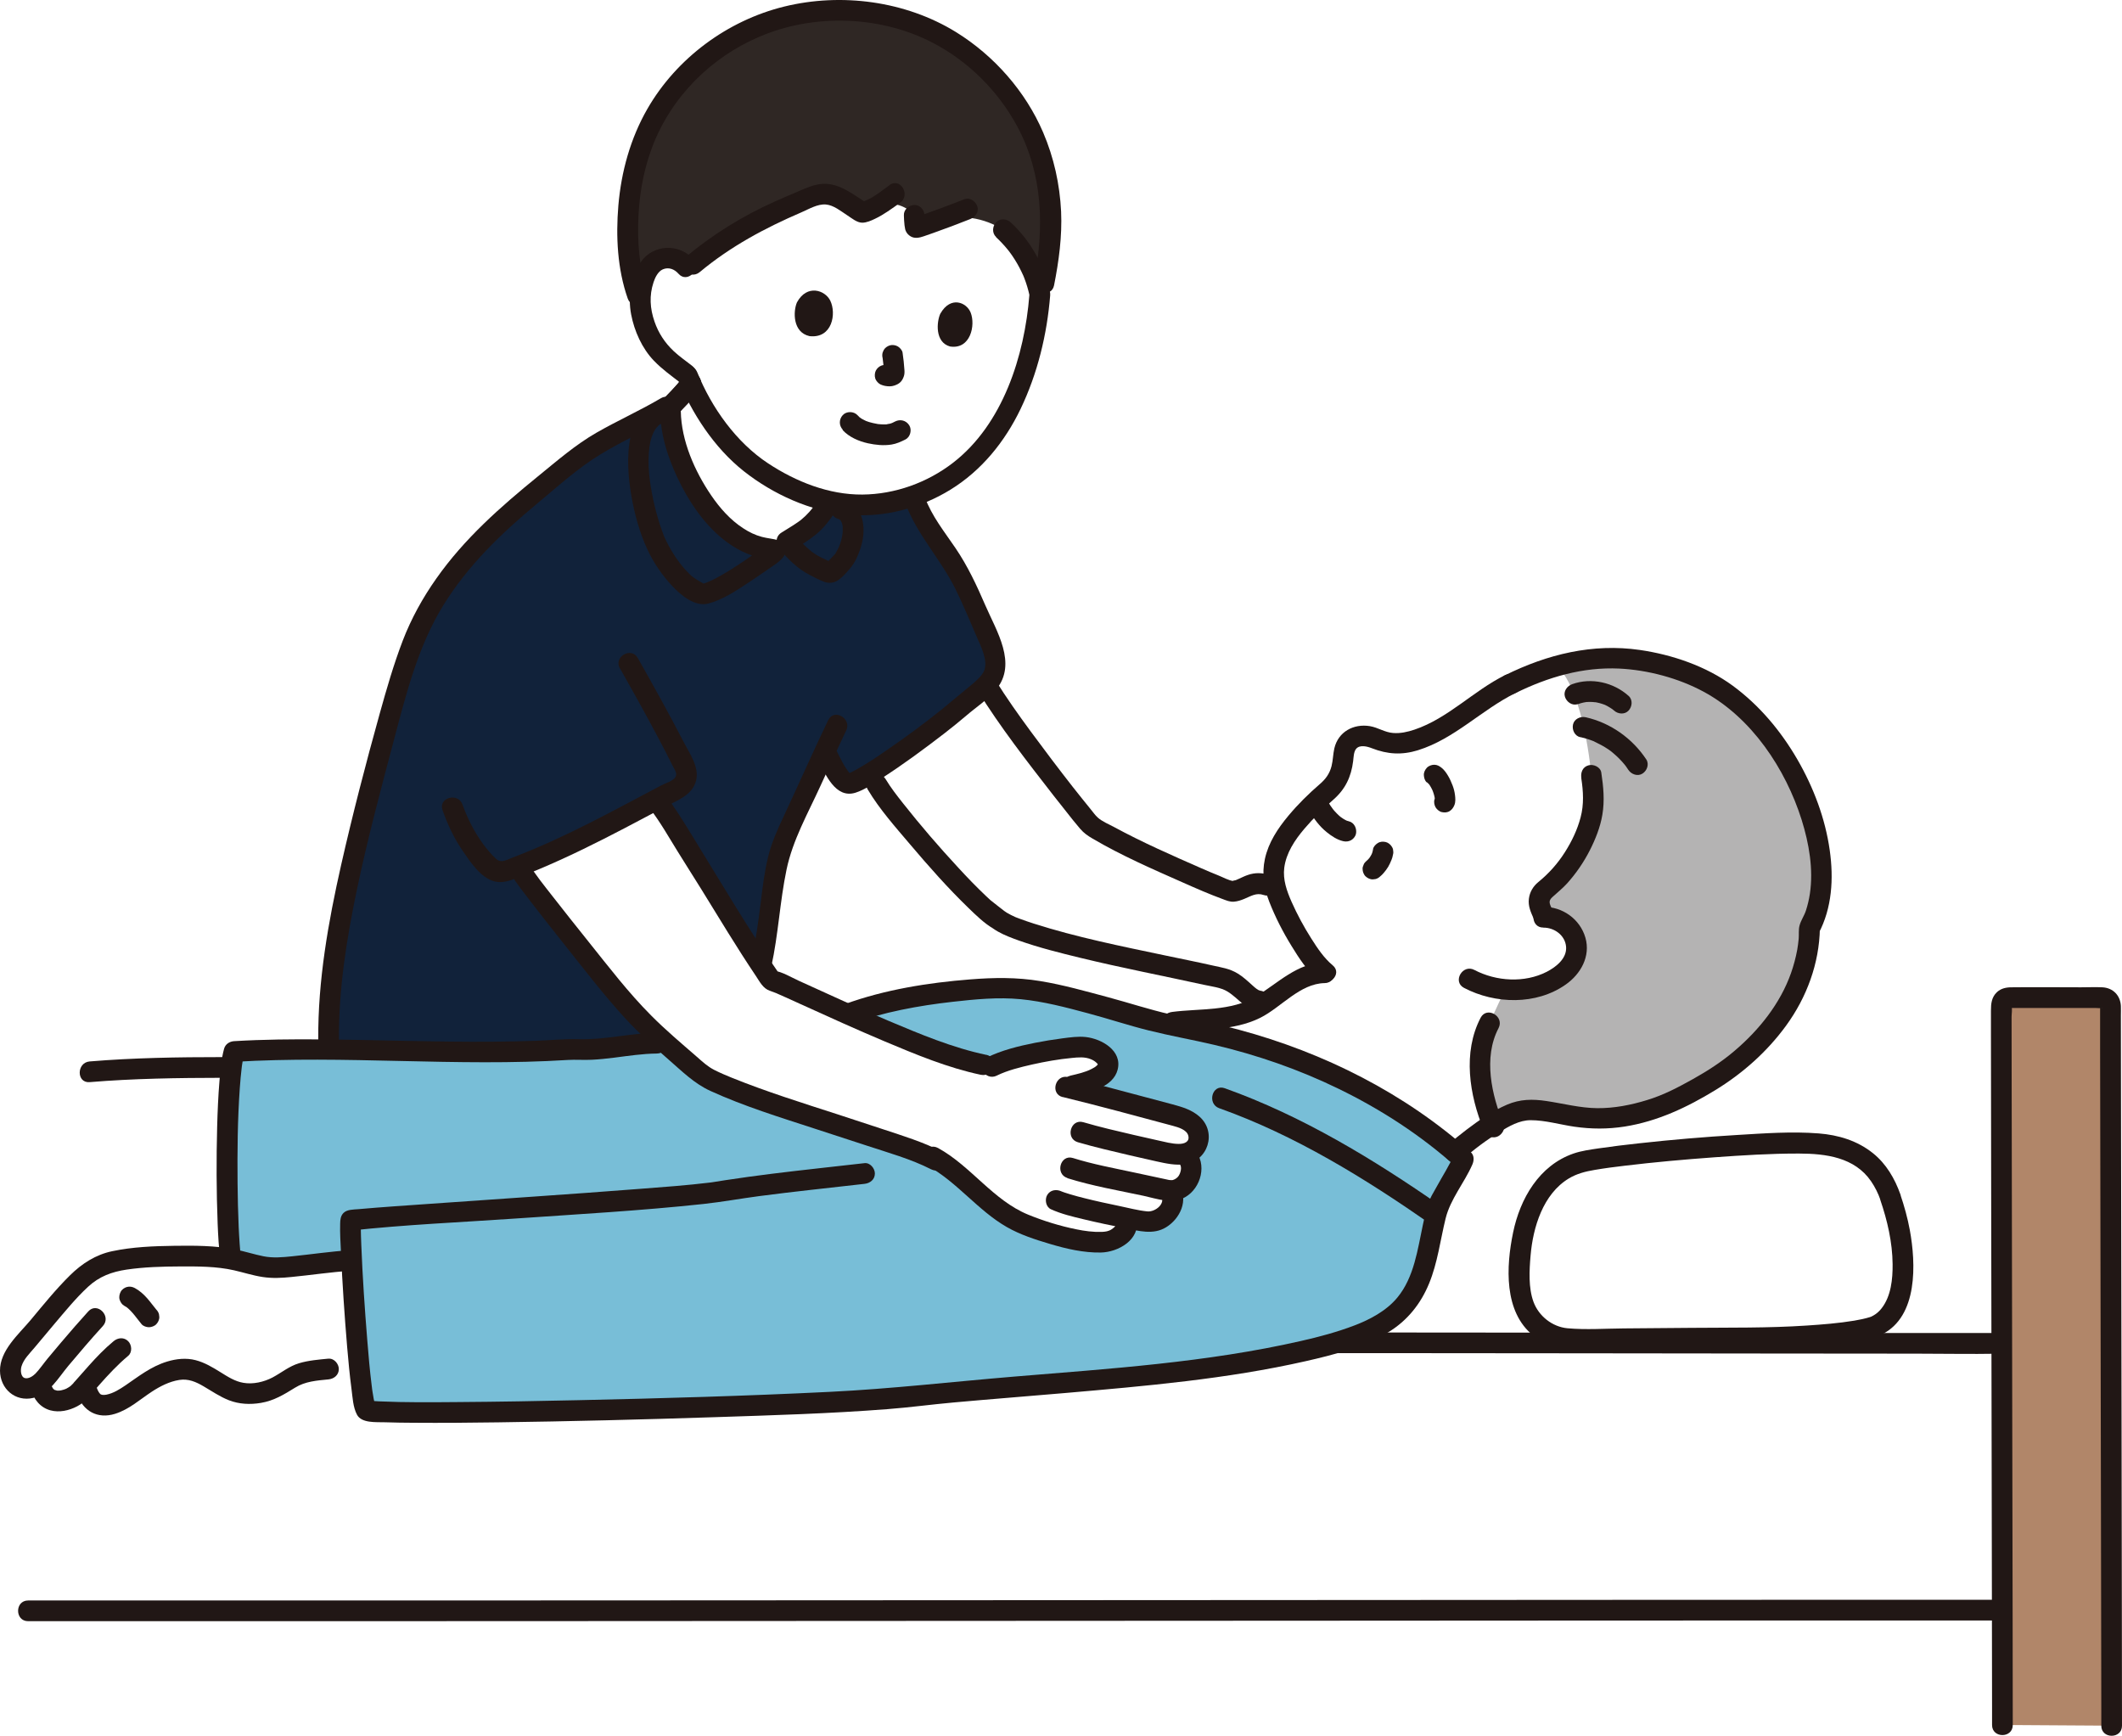
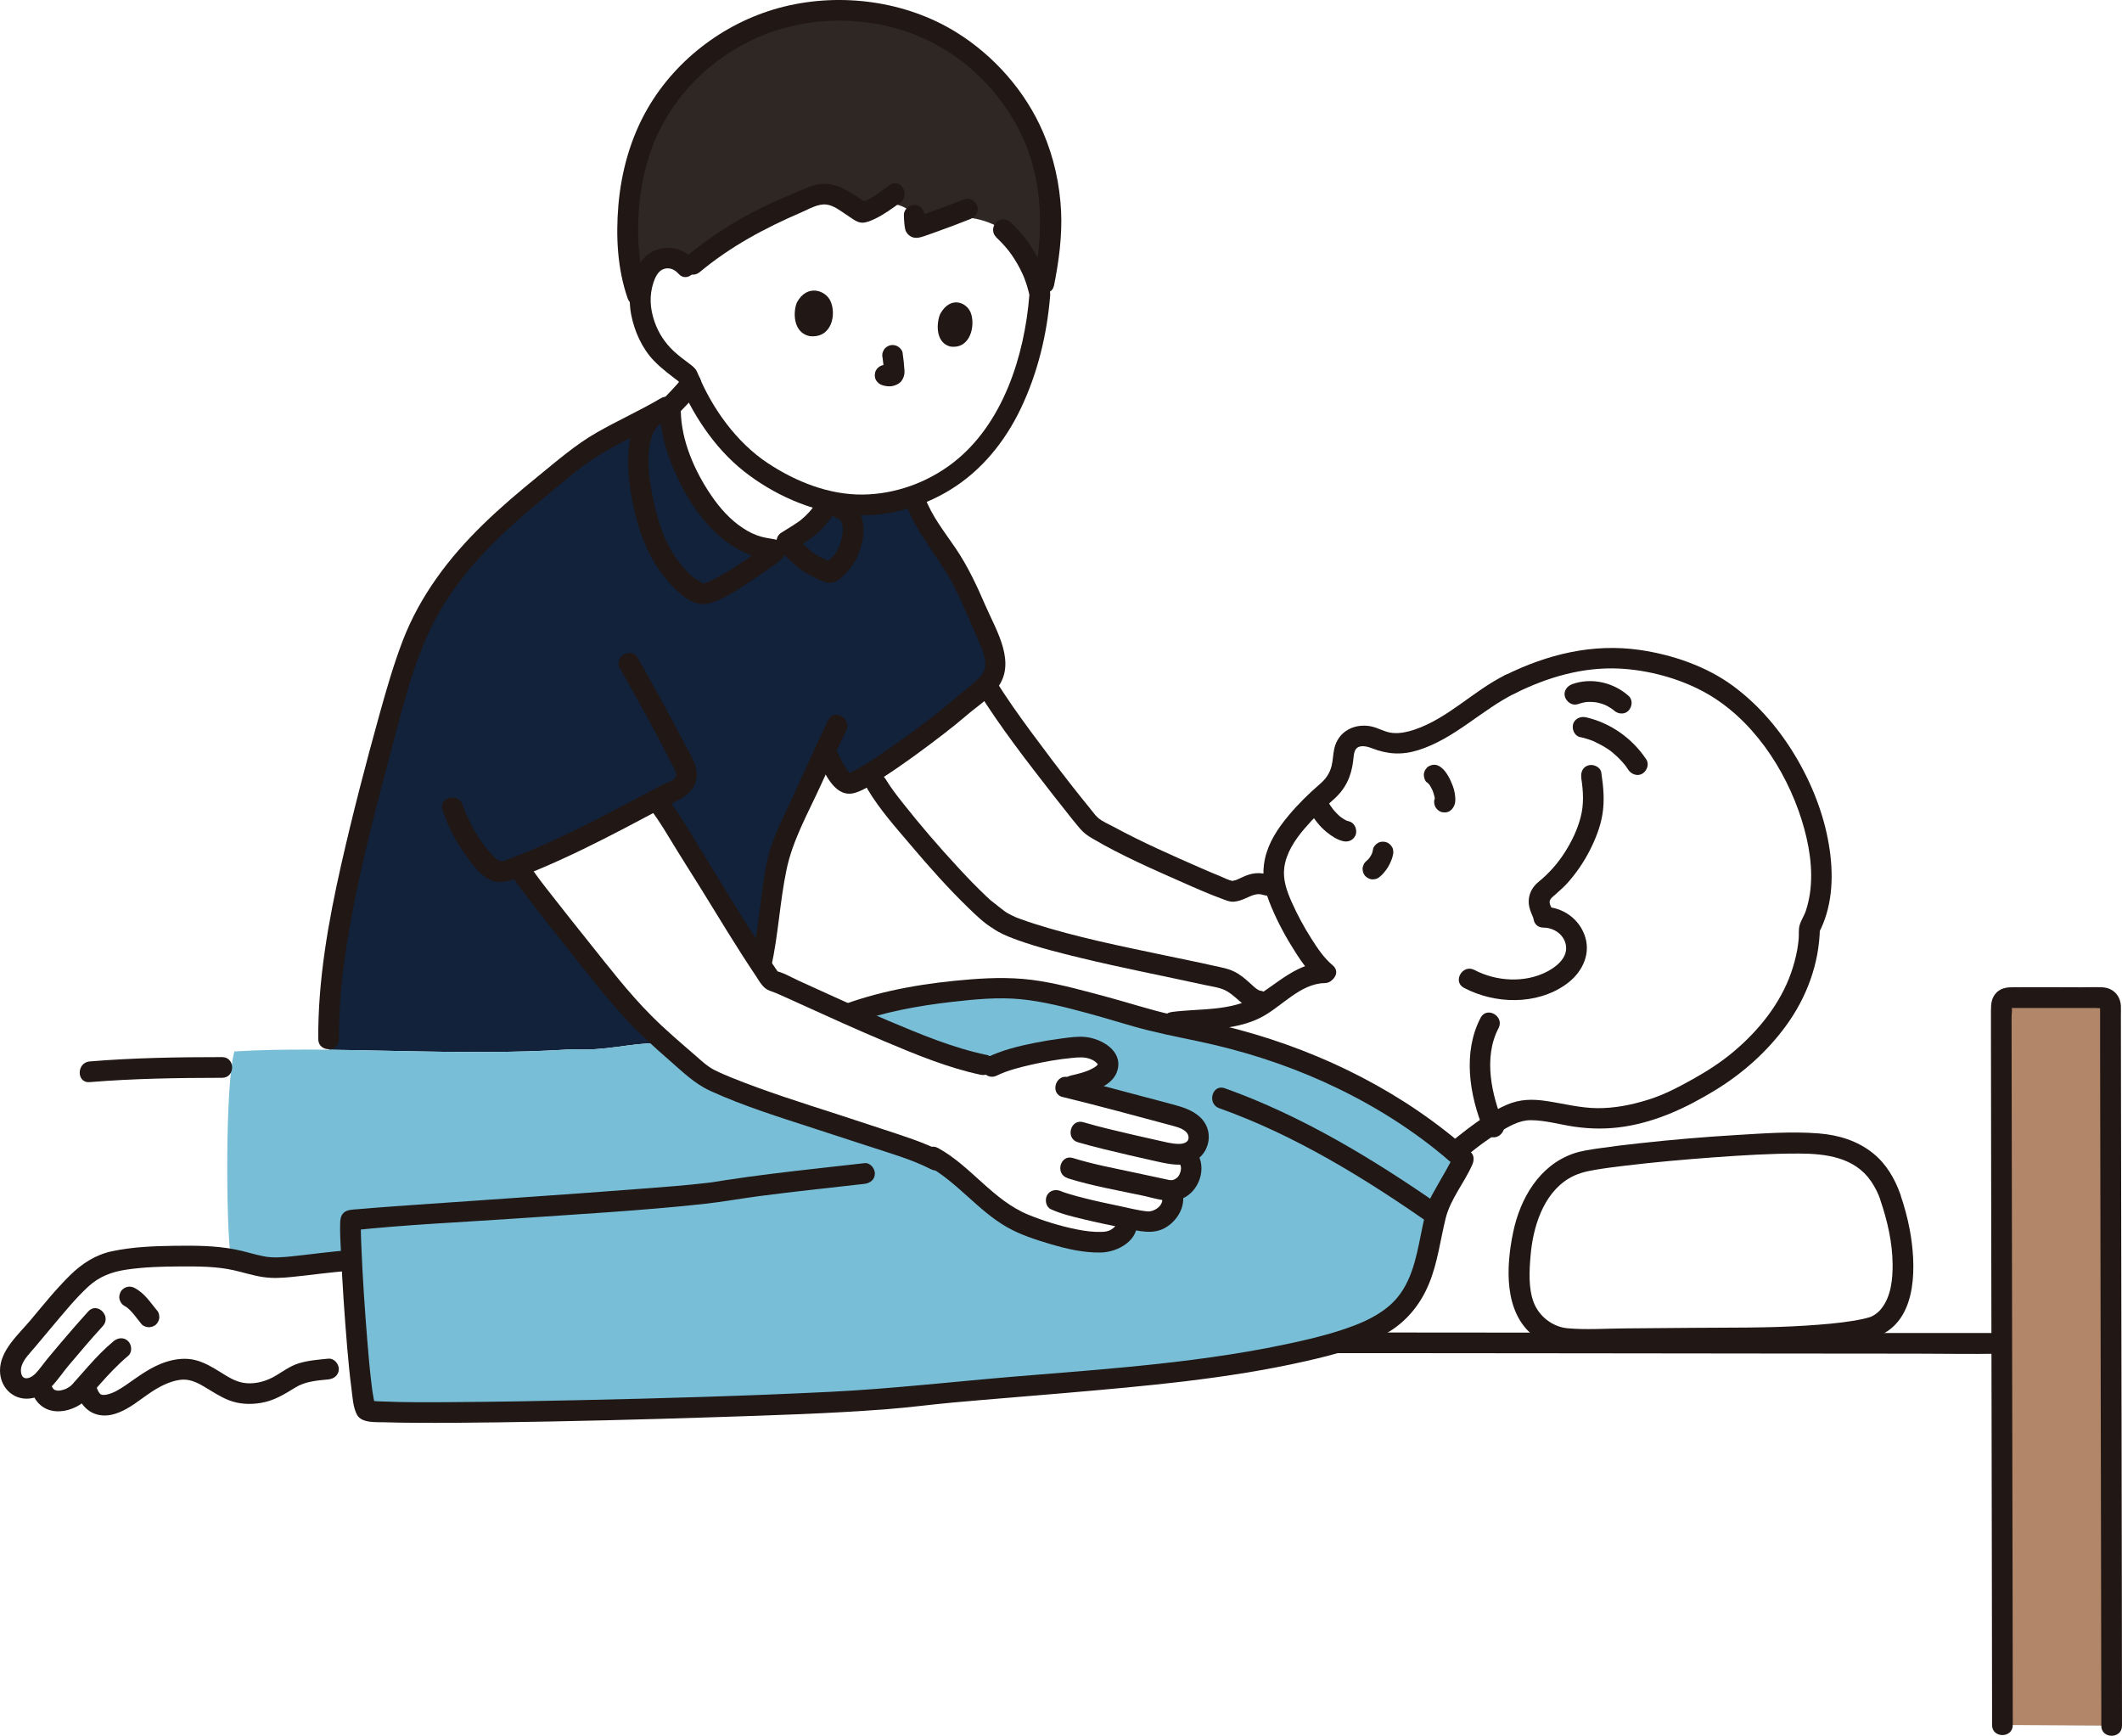
<svg xmlns="http://www.w3.org/2000/svg" id="_レイヤー_1" data-name="レイヤー 1" width="303.43" height="248.15" viewBox="0 0 303.43 248.15">
  <defs>
    <style>
      .cls-1 {
        fill: #fff;
      }

      .cls-2 {
        fill: #b18669;
      }

      .cls-3 {
        fill: #b4b3b3;
      }

      .cls-4 {
        fill: url(#_新規パターンスウォッチ_12);
      }

      .cls-5 {
        fill: #eab1b1;
      }

      .cls-5, .cls-6 {
        opacity: .6;
      }

      .cls-7 {
        fill: #2f2724;
      }

      .cls-6 {
        fill: #97caee;
      }

      .cls-8 {
        fill: none;
      }

      .cls-9 {
        fill: #211715;
      }

      .cls-10 {
        fill: #11223a;
      }

      .cls-11 {
        fill: #78bed7;
      }
    </style>
    <pattern id="_新規パターンスウォッチ_12" data-name="新規パターンスウォッチ 12" x="0" y="0" width="40" height="40" patternTransform="translate(-7125.49 -7137.5) scale(.12)" patternUnits="userSpaceOnUse" viewBox="0 0 40 40">
      <g>
        <rect class="cls-8" width="40" height="40" />
        <rect class="cls-1" x="10" y="10" width="13.14" height="13.14" />
        <rect class="cls-1" x="26.86" y="26.86" width="13.14" height="13.14" />
        <rect class="cls-1" x="26.86" y="10" width="13.14" height="13.14" />
        <polygon class="cls-1" points="0 0 0 0 10 0 23.14 0 26.86 0 40 0 40 0 0 0" />
        <rect class="cls-1" x="10" y="26.86" width="13.14" height="13.14" />
        <rect class="cls-1" y="10" width="10" height="13.14" />
        <rect class="cls-6" y="10" width="10" height="13.14" />
        <rect class="cls-1" y="26.86" width="10" height="13.14" />
        <rect class="cls-6" y="26.86" width="10" height="13.14" />
        <rect class="cls-1" x="10" y="0" width="13.14" height="10" />
        <rect class="cls-6" x="10" y="0" width="13.14" height="10" />
        <rect class="cls-1" x="26.86" y="0" width="13.14" height="10" />
        <rect class="cls-6" x="26.86" y="0" width="13.14" height="10" />
        <rect class="cls-1" y="0" width="10" height="10" />
        <rect class="cls-6" y="0" width="10" height="10" />
        <rect class="cls-6" y="0" width="10" height="10" />
        <rect class="cls-1" x="23.14" y="26.86" width="3.72" height="13.14" />
        <rect class="cls-5" x="23.14" y="26.86" width="3.72" height="13.14" />
        <rect class="cls-1" x="23.14" y="10" width="3.72" height="13.14" />
        <rect class="cls-5" x="23.14" y="10" width="3.72" height="13.14" />
        <rect class="cls-1" x="23.14" y="0" width="3.72" height="10" />
        <rect class="cls-6" x="23.14" y="0" width="3.72" height="10" />
        <rect class="cls-5" x="23.14" y="0" width="3.72" height="10" />
        <rect class="cls-1" x="10" y="23.14" width="13.14" height="3.72" />
        <rect class="cls-5" x="10" y="23.14" width="13.14" height="3.72" />
        <rect class="cls-1" x="26.86" y="23.14" width="13.14" height="3.72" />
        <rect class="cls-5" x="26.86" y="23.14" width="13.14" height="3.72" />
        <rect class="cls-1" y="23.14" width="10" height="3.72" />
        <rect class="cls-6" y="23.14" width="10" height="3.72" />
        <rect class="cls-5" y="23.14" width="10" height="3.72" />
        <rect class="cls-1" x="23.14" y="23.14" width="3.72" height="3.72" />
        <rect class="cls-5" x="23.14" y="23.14" width="3.72" height="3.72" />
        <rect class="cls-5" x="23.14" y="23.14" width="3.72" height="3.72" />
      </g>
    </pattern>
  </defs>
  <g id="group">
    <path class="cls-10" d="M93.94,149.14c-3.9,0-7.53,1.18-12.06,.87-11.76,.79-23.83,.2-34.86,.08-.07-2.63-.02-5.11,.17-7.29,.73-8.32,2.37-16.58,4.46-24.67,2.1-8.1,4.03-16.51,6.77-24.48,.11-.33,.22-.65,.34-.97,2.49-7.04,7.89-13.77,13.32-18.58,3.23-2.86,6.88-5.75,10.25-8.48,3.77-3.05,8.91-4.92,13.59-7.81-.6,6.56,5.8,20.02,14.24,20.64l.49,.14c3.96-2.57,5.29-2.88,7.38-5.99l12.85-1.07c1.17,3.27,3.2,5.56,4.91,8.18,2.32,3.57,3.85,7.66,5.59,11.57,2.6,5.83-.22,6.48-4.54,10.27-2.25,1.98-11.79,9.14-14.85,10.37-.59,.23-1.25,.04-1.62-.46-.67-.9-1.42-2.27-2.1-3.58,0,0-.1-.18-.27-.52-2.16,4.65-4.36,9.58-5.74,12.35-2.19,5.81-1.64,10.2-3.4,18.09l-14.91,11.34Z" />
    <path class="cls-1" d="M191.14,111.59c.35-.6,.61-1.25,.75-1.96,.34-1.71,.02-3.83,2.39-4.34,.89-.19,1.82,.02,2.64,.41,4.17,2,9.27-1.48,12.94-3.99,2.06-1.64,4.09-2.92,6.07-3.89,2.49-1.25,4.83-2.15,7.06-2.75,10.53-2.97,9.33,26.09,6.25,39.58-1.75,6.36-8.01,23.19-15.83,26.08-1.9,1.19-3.91,2.72-5.34,4.01-6.88-5.9-14.94-10.39-23.42-13.56-4.41-1.65-8.95-2.94-13.57-3.85-1.62-.32-3.16-.65-4.64-.99,4.66-.79,7.8-.31,11.8-1.6,3.74-1.2,7.09-5.8,11.32-5.66-2.4-1.91-6.16-8.56-7.14-12.02-.5-1.76-.48-3.82,.75-6.31,1.44-2.94,5.41-6.67,7.28-8.18,.25-.31,.48-.64,.68-.98Z" />
-     <path class="cls-3" d="M258.75,132.72c5.64-10.34-3.52-30.99-16.54-36.11-6.1-2.4-12.19-3.54-19.6-1.43,.02,.02,.03,.03,.03,.03,3.95,3.78,4.9,15.64,4.9,15.64,.41,2.67,.48,4.43-.18,6.72-.91,3.18-3.25,7.23-6.46,9.69-.8,.61-1.07,1.71-.63,2.62,.22,.47,.33,.92,.65,1.27,1.05,0,1.85,.33,2.73,.97,.94,.69,1.63,1.87,1.75,3.03,.19,1.76-.83,3.33-2.28,4.34-2.27,1.57-5.12,2.2-7.91,1.96-1.02,2.21-2.21,4.79-2.21,4.79-1.97,3.65-1.74,9.11,.42,14.48,1.61-1.01,3.15-1.77,4.2-1.94,2.19-.45,4.97,.58,9.27,1.05,2.72,.3,6.1-.2,9.29-1.21,2.35-.74,4.59-1.76,6.41-2.94,8.89-4.73,16.05-13.18,16.16-22.96Z" />
    <path class="cls-1" d="M131.76,21.48c-28.96-6.54-33.68,16.62-33.68,16.62-.58-.73-1.55-1.2-2.52-1.21-.97-.01-1.93,.42-2.49,1.12-.4,.5-.93,1.53-1.08,2.13-.6,2.36-.63,3.6,.1,5.96,.35,1.15,1.3,3.12,2.13,4.06,.64,.71,1.86,1.88,2.56,2.31l1.37,1.06s.07,.05,.13,.1c.15,.38,.32,.77,.5,1.17-.68,1.13-1.83,2.17-2.88,3.33-.36,6.68,5.96,19.71,14.26,20.32,0,0,.27,.07,.49,.14,3.96-2.57,5.3-2.88,7.38-5.99l.5-.92c7.38,1.68,15.43-.85,20.84-6.27,6.02-6.03,8.74-15.74,9.31-23.2,0,0,3.48-16.12-16.92-20.73Z" />
    <path class="cls-7" d="M150.16,29.03c-.87-10.33-6.34-17.08-11.29-21.09-4.64-3.75-10.54-6.12-17.59-6.41-3.57-.15-7.16,.26-10.59,1.36-1.55,.5-3.06,1.13-4.52,1.88-2,1.03-4.22,2.45-5.22,3.28-.63,.52-1.56,1.39-2.17,1.98-1.52,1.47-2.89,3.11-4.07,4.9-2.8,4.27-4.36,9.3-4.79,14.46-.29,3.47-.31,9.16,1.63,13.77-.01-.91,.14-1.83,.45-3.02,.16-.6,.69-1.63,1.08-2.13,.56-.71,1.52-1.14,2.49-1.12,1.12,.02,2.24,.64,2.76,1.57,6.57-5.66,11.1-7.47,17.43-10.18,3.23-1.38,4.33,.22,7.57,2.08,.47-.06,1.03-.31,1.63-.64,1.83-1.01,4.12-.67,5.58,.83l.21,.22c.03,.49,0,.99,.11,1.49,.01,.05,0,.11,.01,.16,.06,.15,.28,.12,.43,.07,.75-.25,1.49-.51,2.23-.78,3.13-1.12,6.6-.78,9.48,.88l.46,.26c2.59,2.39,4.42,5.59,5.16,9.04l.19,.86c.24-1.17,.47-2.34,.47-2.34,.29-1.45,1-5.71,.99-8.57,0-.97-.04-1.91-.12-2.82Z" />
    <path class="cls-1" d="M5.51,189.67c-.91,1.09-1.82,2.19-2.77,3.32s-1.75,2.74-.93,4.33c.87,1.71,2.81,1.34,3.96,.42,.06,.29,.1,.48,.1,.48,.7,3.22,4.49,2.18,5.75,.48,0,0,.27-.37,.55-.73l.29,.91c1.3,4.17,5.84,.85,7.61-.54,1.86-1.46,5.12-3.1,7.52-2.45,2.74,.75,4.46,3.05,7.38,3.32,1.54,.14,3.09-.2,4.47-.85,1.2-.57,2.13-1.49,3.34-1.9,1.26-.43,2.44-.55,4.22-.72h4.42c-.47-4.6-.9-10.96-1.13-15.52l-.28,.02c-3.06,.19-7.08,.83-10.14,1.02-2.43,.15-4.63-.85-7.01-1.26-1.45-.25-3.37-.38-5.17-.4-3.54-.04-7.47,.03-10.96,.65-3.2,.58-4.97,2.27-7.09,4.63-1.45,1.62-2.8,3.19-4.14,4.8Z" />
    <path class="cls-1" d="M189.54,139.06c-2.31-1.87-5.84-8.03-6.98-11.57-2.98-2.56-4.37-.16-6.37-.02-2.26-.77-4.1-1.57-7.62-3.14-3.97-1.78-9.01-4.06-12.57-6.28-2.89-3.27-11.87-15.11-14.24-18.93,0,0-.27-.44-.71-1.14-1,1.04-2.49,2.06-4.21,3.58-1.81,1.59-8.31,6.52-12.39,9.04,.56,.95,.93,1.57,.93,1.57,2.15,3.64,13.94,17.38,17.45,19.35-.58-.32-1.37-.96-2.32-1.82,1.4,1.1,2.32,1.82,2.32,1.82,3.74,2.94,27.51,7.24,31.22,8.21,3.27,.35,4.15,3.27,6.08,3.39l1.11,.07c2.6-1.75,5.17-4.12,8.19-4.1" />
    <path class="cls-1" d="M286.04,230.19c-2.91,0-249.2,.12-282.05,.12l.33-38.32c7.07,0,278.81,.09,281.72,.09v38.11Z" />
    <path class="cls-11" d="M121.25,144.97c3.29-1.21,11-3.14,19.22-3.58,6.1-.73,12.45,1.26,18.26,2.8,3.95,1.32,7.83,2.24,12.36,3.14,4.61,.92,9.16,2.21,13.57,3.85,8.96,3.35,17.45,8.17,24.59,14.58-.43,1.02-2.45,4.4-3.6,6.68-1.72,5.87-1.48,12.39-7.21,16.32-11.19,7.66-53.01,8.99-68.72,10.96-9.7,1.21-68.23,2.78-76.74,2.04,0,0-.28-.02-.55-.05l-.1-.19c-.73-1.43-1.66-13.8-2.03-21.31-.18,.01-.28,.02-.28,.02-3.06,.19-7.08,.83-10.14,1.02-2.38,.15-4.53-.81-6.85-1.23l-.04-.3c-.67-4.52-.81-24.6,.52-29.39,14.15-.88,31.59,.81,48.39-.32,4.53,.3,8.16-.87,12.06-.87l27.31-4.17Z" />
    <path class="cls-2" d="M286.33,246.62c0-14.01-.16-86.93-.17-102.85,0-.63,.51-1.14,1.15-1.14h13.33c.63,0,1.15,.51,1.15,1.14,.02,15.7,.17,89.79,.17,102.96l-15.62-.1Z" />
    <path class="cls-9" d="M174.35,158.45c10.84,3.86,20.78,10,30.18,16.54,1.57,1.09,3.05-1.48,1.49-2.56-9.63-6.69-19.8-12.88-30.89-16.84-1.8-.64-2.57,2.22-.79,2.86h0Z" />
    <path class="cls-9" d="M121.64,146.4c4.66-1.69,9.7-2.62,14.61-3.17,3.2-.36,6.47-.68,9.69-.37s6.46,1.16,9.62,2.01c2.93,.78,5.8,1.74,8.74,2.47,3.09,.77,6.23,1.32,9.33,2.05,6.12,1.44,12.11,3.52,17.76,6.27,6.07,2.95,11.77,6.65,16.8,11.15l-.23-1.79c-.7,1.58-1.65,3.06-2.48,4.57-.48,.87-1.06,1.76-1.34,2.71s-.47,1.84-.67,2.77c-.76,3.56-1.26,7.55-3.66,10.45-1.6,1.94-4.01,3.17-6.07,3.96-2.51,.96-5.11,1.66-7.73,2.25-13.42,3.06-27.33,3.96-41.01,5.09-8.79,.73-17.54,1.75-26.35,2.18-11.97,.59-23.95,.93-35.92,1.19-5.73,.13-11.47,.23-17.2,.27-3.77,.03-7.55,.07-11.31-.1-.6-.03-1.2-.07-1.81-.13l1.28,.73c-.27-.53,.05,.35-.09-.22-.06-.26-.12-.51-.17-.77-.06-.3-.1-.6-.15-.9-.03-.17-.05-.35-.08-.52-.03-.25,.05,.37,0-.04-.02-.13-.03-.26-.05-.4-.27-2.15-.46-4.3-.63-6.46-.37-4.56-.68-9.13-.86-13.7-.03-.8-.06-1.61-.07-2.41,0-.24,0-.48,0-.72,0-.5-.05,.24-.16,.39-.43,.24-.85,.49-1.28,.73,7.81-.85,15.7-1.18,23.54-1.72,8.96-.62,17.95-1.12,26.88-2.08,2.68-.29,5.34-.78,8.01-1.13,5-.66,10.02-1.17,15.04-1.75,.79-.09,1.48-.61,1.48-1.48,0-.73-.68-1.57-1.48-1.48-4.42,.51-8.85,.97-13.26,1.52-2.2,.28-4.41,.57-6.6,.91-.62,.09-1.23,.19-1.84,.29-.12,.02-.5,.06,.03,0-.13,.02-.25,.03-.38,.05-3.36,.41-6.75,.65-10.12,.91-10.01,.78-20.03,1.43-30.04,2.14-3.39,.24-6.79,.46-10.17,.76-.69,.06-1.61,.03-2.12,.54-.42,.42-.47,.98-.48,1.54-.04,1.33,.05,2.67,.11,3.99,.2,4.55,.51,9.1,.89,13.64,.17,2,.36,4,.62,5.99,.16,1.19,.21,2.61,.79,3.69,.65,1.23,2.71,1.04,3.98,1.08,1.38,.05,2.75,.06,4.13,.07,4.01,.03,8.02,0,12.04-.06,10.34-.14,20.68-.4,31.02-.74,8.24-.27,16.49-.51,24.71-1.15,3.14-.24,6.27-.67,9.41-.95,5.31-.48,10.62-.89,15.93-1.35,11.51-1,23.17-2,34.45-4.56,4.01-.91,8.25-2,11.8-4.14,2.71-1.64,4.64-4.06,5.83-6.97,1.22-2.97,1.6-6.19,2.36-9.29,.69-2.79,2.67-5.08,3.82-7.7,.26-.58,.29-1.33-.23-1.79-9.41-8.41-20.98-14.22-33.13-17.49-3.25-.88-6.57-1.46-9.85-2.21-2.99-.68-5.88-1.64-8.83-2.43-3.22-.86-6.44-1.78-9.74-2.32-3.39-.56-6.64-.51-10.04-.24-5.98,.47-12.18,1.46-17.84,3.51-1.78,.64-1.01,3.51,.79,2.86h0Z" />
-     <path class="cls-9" d="M34.4,179.33c-.03-.2,.03,.35,0-.06-.01-.14-.03-.28-.05-.42-.03-.33-.06-.66-.08-.99-.06-.8-.1-1.6-.14-2.41-.09-2.09-.14-4.19-.16-6.29-.04-4.53,0-9.08,.32-13.6,.07-1,.16-2,.28-2.99,.03-.21-.01,.04,.04-.3,.03-.19,.06-.37,.09-.56,.06-.33,.13-.66,.22-.98-.48,.36-.95,.72-1.43,1.09,15.88-.97,31.8,.73,47.68-.27,1.15-.07,2.3,.03,3.46-.03,1.07-.05,2.14-.17,3.2-.3,2.03-.26,4.05-.57,6.1-.59,1.9-.01,1.91-2.98,0-2.96-3.75,.03-7.42,1.02-11.18,.91-2.06-.06-4.13,.16-6.19,.23-2.07,.07-4.14,.11-6.21,.13-8.11,.06-16.21-.26-24.32-.33-4.19-.04-8.38,0-12.56,.25-.65,.04-1.25,.43-1.43,1.09-.41,1.5-.53,3.09-.66,4.63-.18,2.17-.27,4.35-.33,6.53-.12,4.6-.11,9.22,.07,13.82,.07,1.74,.16,3.48,.4,5.2,.11,.79,1.12,1.23,1.82,1.03,.85-.23,1.15-1.03,1.03-1.82h0Z" />
    <path class="cls-9" d="M191.52,193.47c3.94,0,7.88,0,11.82,0,7.48,0,14.96,.01,22.45,.02,8.65,0,17.3,.02,25.95,.03,7.43,0,14.85,.01,22.28,.02,3.89,0,7.79,.08,11.67,.01,.12,0,.23,0,.35,0,1.91,0,1.91-2.96,0-2.96-3.29,0-6.58,0-9.86,0-7.15,0-14.29-.01-21.44-.02-8.63,0-17.26-.02-25.9-.03-7.72,0-15.44-.02-23.17-.02-4.51,0-9.01,0-13.52-.01-.21,0-.43,0-.64,0-1.91,0-1.91,2.96,0,2.96h0Z" />
-     <path class="cls-9" d="M4,231.79c5.11,0,10.21,0,15.32,0,8.33,0,16.66,0,24.99,0,10.7,0,21.4,0,32.1-.01,12.17,0,24.34-.01,36.51-.02,12.88,0,25.77-.01,38.65-.02,12.7,0,25.4-.01,38.1-.02,11.62,0,23.25-.01,34.87-.02,9.79,0,19.58,0,29.36-.01,7.05,0,14.1,0,21.16,0,3.46,0,6.93,0,10.39,0,.2,0,.41,0,.61,0,1.91,0,1.91-2.96,0-2.96-2.47,0-4.93,0-7.4,0-6.26,0-12.52,0-18.78,0-9.2,0-18.41,0-27.61,.01-11.25,0-22.49,.01-33.74,.02-12.53,0-25.06,.01-37.59,.02-12.92,0-25.83,.01-38.75,.02-12.41,0-24.82,.01-37.22,.02-11.15,0-22.29,0-33.44,.01-8.98,0-17.96,0-26.94,0-5.96,0-11.93,0-17.89,0-.89,0-1.79,0-2.68,0-1.91,0-1.91,2.96,0,2.96h0Z" />
+     <path class="cls-9" d="M4,231.79h0Z" />
    <path class="cls-9" d="M287.81,246.62c0-5.36-.01-10.73-.02-16.09-.01-8.51-.03-17.03-.05-25.54-.02-9.35-.04-18.69-.05-28.04-.01-7.86-.03-15.73-.04-23.59,0-2.66,0-5.32-.01-7.98,0-.42,.12-1.04,0-1.44-.1-.35-.16,.27-.29,.18,.06,.04,.3,0,.37,0h11.99c.07,0,.88,.06,.91,0-.08,.17-.37-.3-.32-.34-.02,.02,0,.29,0,.32-.01,.23,0,.46,0,.69,0,.52,0,1.04,0,1.55,0,1.26,0,2.51,0,3.77,.01,7.26,.03,14.53,.04,21.79,.02,9.17,.03,18.34,.05,27.51,.02,8.8,.03,17.59,.05,26.39,.01,6.14,.02,12.29,.03,18.43,0,.84,0,1.67,0,2.51,0,1.91,2.96,1.91,2.96,0,0-5.3-.01-10.59-.02-15.89-.01-8.58-.03-17.16-.04-25.75-.02-9.42-.04-18.84-.05-28.25-.01-7.92-.03-15.84-.04-23.76,0-2.63,0-5.26-.01-7.89,0-.46,.02-.93,0-1.38-.08-1.51-1.13-2.58-2.64-2.66-1.02-.05-2.05,0-3.07,0-3.31,0-6.62-.04-9.93,0-.77,0-1.5,.15-2.09,.7-.77,.73-.85,1.65-.85,2.65,0,1.12,0,2.25,0,3.37,0,7.06,.02,14.12,.03,21.18,.02,9.33,.03,18.66,.05,27.99,.02,9.11,.03,18.22,.05,27.33,.01,6.51,.02,13.03,.03,19.54,0,.91,0,1.81,0,2.72,0,1.91,2.96,1.91,2.96,0h0Z" />
    <path class="cls-1" d="M80.57,121.11c4.62-2.15,9.18-4.59,13.25-6.75,.09,.12,.14,.19,.14,.19,1.65,2.1,4.44,6.92,6.31,9.82,1.64,2.53,6.76,11.14,10.03,15.84,1.5,.18,22.5,10.94,31.55,12.25,2.98-1.47,9.14-2.58,12.43-2.77,2.18-.12,3.93,1.16,4.11,2.14,.34,1.83-2.18,2.83-5.98,3.6,4.14,1.01,11.3,2.95,15.94,4.17,1.46,.39,3.47,1.55,3,3.53-.28,1.19-1.06,1.71-2.07,1.86,.28,.26,.45,.41,.45,.41,.69,.64,.71,1.94,.33,2.99-.34,.95-1.46,1.86-2.72,1.88,.47,.69,.47,1.62,.07,2.4-.45,.88-1.85,2.39-3.86,1.93-.67-.12-1.57-.28-2.59-.48,.09,.36,.16,.61,.16,.61,.29,1.07-1.29,2.66-2.83,2.82-3.76,.39-9.16-1.5-11.65-2.46-2.79-1.08-5.42-3.33-7.5-5.27-1.31-1.22-3.57-3.06-5.1-4.03l-.2-.1c-2.37-1.23-7.41-2.61-10.1-3.51-5.89-1.97-20.29-6.35-23.46-8.57-5.77-5.06-8.2-6.81-13.09-12.86-1.76-2.18-11.21-13.8-12.86-16.49,0,0-.09-.14-.23-.37,2.14-.82,4.31-1.77,6.48-2.77Z" />
    <path class="cls-9" d="M141.03,150.82c-4.81-1.01-9.45-2.96-13.96-4.86s-8.58-3.81-12.86-5.74c-1.08-.49-2.32-1.26-3.51-1.44,.29,.23,.59,.45,.88,.68-4.48-6.45-8.48-13.28-12.6-19.97-1.26-2.04-2.5-4.1-3.97-5.99-.49-.63-1.58-.52-2.09,0-.62,.62-.49,1.46,0,2.09,1.47,1.9,2.74,4.15,4.03,6.23,1.08,1.75,2.19,3.48,3.27,5.22,2.59,4.19,5.13,8.43,7.88,12.52,.55,.82,1,1.76,1.97,2.09,.31,.11,.61,.22,.91,.34,.18,.07-.27-.12,.11,.05,.12,.05,.24,.1,.36,.16,.29,.13,.59,.26,.88,.39,.72,.32,1.44,.65,2.16,.98,3.98,1.81,7.97,3.62,12,5.32,4.45,1.87,9.02,3.78,13.76,4.78,1.86,.39,2.65-2.46,.79-2.86h0Z" />
    <path class="cls-9" d="M134.64,164.63c-2.65-1.35-5.55-2.24-8.36-3.17-2.17-.72-4.35-1.43-6.52-2.14-5.08-1.64-10.19-3.24-15.14-5.24-.82-.33-1.66-.69-2.49-1.11-.96-.49-1.68-1.17-2.49-1.88-2.22-1.93-4.48-3.83-6.55-5.92-3.24-3.25-6.04-6.92-8.91-10.5-1.75-2.19-3.5-4.38-5.22-6.59-1.16-1.49-2.37-2.97-3.36-4.58-1-1.62-3.57-.13-2.56,1.49,.89,1.43,1.96,2.75,2.98,4.09,1.56,2.02,3.14,4.03,4.73,6.02,2.83,3.55,5.61,7.19,8.68,10.53,1.94,2.1,4.05,4.02,6.2,5.89,1.9,1.65,3.64,3.4,5.94,4.45,4.79,2.19,9.9,3.76,14.9,5.39,2.48,.81,4.97,1.61,7.45,2.43,3.08,1.02,6.32,1.91,9.22,3.39,1.69,.86,3.19-1.69,1.49-2.56h0Z" />
    <path class="cls-9" d="M46.99,194.25c-1.42,.14-2.86,.25-4.23,.66-1.43,.43-2.5,1.35-3.8,2.04-1.23,.64-2.77,1-4.15,.76-1.22-.2-2.27-.89-3.3-1.53-1.11-.69-2.26-1.38-3.54-1.71-1.34-.35-2.76-.2-4.07,.2-2.34,.71-4.13,2.16-5.94,3.39-.83,.56-1.73,1.14-2.73,1.34-.25,.05-.6,.07-.8-.03s-.43-.5-.56-.87c-.61-1.79-3.47-1.02-2.86,.79,.84,2.46,2.93,3.64,5.45,2.85,2.03-.64,3.52-2.03,5.26-3.17,1.18-.77,2.51-1.45,3.91-1.67,1.29-.21,2.39,.27,3.48,.91,1.2,.7,2.32,1.48,3.62,1.99,1.46,.57,3.04,.64,4.58,.38,1.86-.31,3.32-1.21,4.89-2.18,1.44-.9,3.12-1.02,4.77-1.18,.8-.08,1.48-.63,1.48-1.48,0-.74-.68-1.56-1.48-1.48h0Z" />
    <path class="cls-9" d="M50.01,178.75c-2.75,.18-5.49,.59-8.23,.87-1.37,.14-2.73,.27-4.09,0s-2.72-.72-4.11-.99c-2.85-.55-5.8-.55-8.69-.51-2.94,.04-5.95,.16-8.84,.77-2.36,.49-4.35,1.78-6.04,3.45-2.03,2-3.84,4.25-5.66,6.43C2.64,190.8-.02,193.09,0,195.98c.02,2.6,2.19,4.48,4.74,3.89,2.31-.53,3.62-2.91,5.04-4.6,1.61-1.92,3.24-3.83,4.93-5.68,1.28-1.41-.81-3.51-2.09-2.09-1.31,1.44-2.59,2.92-3.85,4.4-.65,.77-1.3,1.53-1.94,2.31-.58,.7-1.19,1.6-1.77,2.19-.36,.36-.96,.75-1.47,.64-.62-.13-.69-1.11-.52-1.68,.31-1.04,1.17-1.85,1.85-2.66,.95-1.13,1.89-2.27,2.85-3.4,1.54-1.81,3.07-3.7,4.82-5.32,1.6-1.48,3.38-2.14,5.52-2.46,2.52-.37,5.09-.44,7.64-.45s5.19-.02,7.71,.55c1.37,.31,2.71,.75,4.1,.96s2.71,.14,4.09,0c2.8-.27,5.58-.7,8.38-.88,1.89-.12,1.91-3.08,0-2.96h0Z" />
    <path class="cls-9" d="M4.44,198.61c.34,1.43,1.31,2.63,2.75,3.03,1.29,.35,2.68,.04,3.84-.57,.51-.27,1.01-.64,1.41-1.06,.52-.56,1.09-1.25,1.71-1.95,1.31-1.48,2.66-2.94,4.18-4.21,.61-.51,.53-1.56,0-2.09-.61-.61-1.48-.51-2.09,0-1.28,1.06-2.43,2.26-3.54,3.5-.57,.63-1.13,1.28-1.7,1.92-.14,.16-.29,.32-.43,.48-.27,.35-.31,.4-.12,.15l-.07,.07c-.07,.06-.15,.14-.22,.22-.05,.05-.1,.09-.16,.14,.15-.11,.18-.13,.09-.07-.18,.13-.36,.24-.56,.35-.04,.02-.38,.18-.18,.09s-.15,.05-.19,.06c-.11,.03-.21,.07-.32,.09-.05,.01-.42,.09-.18,.05s-.13,0-.18,.01c-.11,0-.21,0-.32,0-.32,0,.06,.04-.02,0-.06-.03-.23-.08-.3-.08-.1-.04-.07-.02,.11,.05-.05-.02-.09-.05-.14-.07-.04-.03-.32-.24-.15-.09s-.09-.11-.12-.15c-.07-.08-.05-.06,.06,.07-.03-.05-.07-.1-.09-.15-.03-.05-.06-.11-.09-.16,.05,.14,.06,.16,.02,.05-.06-.16-.1-.31-.14-.48-.19-.78-1.07-1.24-1.82-1.03-.8,.22-1.22,1.04-1.03,1.82h0Z" />
    <path class="cls-9" d="M17.79,186.71c.21,.11,.41,.24,.59,.39l-.3-.23c.87,.68,1.47,1.62,2.17,2.46,.23,.28,.7,.43,1.05,.43s.8-.16,1.05-.43,.45-.65,.43-1.05l-.05-.39c-.07-.25-.2-.47-.38-.65-.44-.52-.83-1.08-1.28-1.59-.51-.58-1.1-1.12-1.79-1.49-.35-.19-.76-.26-1.14-.15-.34,.09-.72,.36-.88,.68-.18,.34-.27,.76-.15,1.14,.12,.36,.34,.7,.68,.88h0Z" />
    <path class="cls-9" d="M31.76,151.14c-6.29,0-12.66,.1-18.94,.62-1.89,.16-1.9,3.12,0,2.96,6.27-.52,12.64-.61,18.94-.62,1.91,0,1.91-2.96,0-2.96h0Z" />
    <path class="cls-9" d="M142.54,153.78c1.56-.76,3.34-1.19,5.04-1.58,1.88-.42,3.78-.76,5.7-.94,.91-.09,1.83-.18,2.7,.18,.3,.12,.59,.29,.82,.52,.18,.18,.07,.06,.19,.24-.06-.09,0-.02-.03,.01,0,0,0,.02-.02,.03-.01,.01,0,.01-.12,.12-.17,.17-.44,.33-.74,.48-.93,.48-2,.71-3.01,.95-1.85,.44-1.07,3.29,.79,2.86,2.09-.49,5.32-1.26,5.95-3.7,.71-2.73-2.28-4.43-4.56-4.68-1.1-.12-2.24,.05-3.34,.19-1.31,.17-2.62,.38-3.92,.64-2.37,.47-4.77,1.06-6.95,2.13-1.71,.84-.21,3.39,1.49,2.56h0Z" />
    <path class="cls-9" d="M151.98,156.85c5.27,1.29,10.51,2.71,15.75,4.12,.73,.2,1.95,.54,2.18,1.38,.26,.94-.63,1.21-1.35,1.2-1,0-2-.29-2.98-.5-1.15-.25-2.3-.52-3.45-.78-2.41-.56-4.84-1.12-7.22-1.82-1.83-.54-2.61,2.32-.79,2.86,2.46,.72,4.97,1.29,7.46,1.88,1.26,.29,2.52,.58,3.79,.86,1.33,.29,2.69,.6,4.06,.41,3.3-.45,4.62-4.54,2.1-6.8-1.11-.99-2.46-1.38-3.86-1.76-1.57-.42-3.13-.83-4.7-1.25-3.4-.91-6.8-1.82-10.22-2.65-1.85-.45-2.64,2.4-.79,2.86h0Z" />
    <path class="cls-9" d="M166,170.92c.76,1.14-.8,2.39-1.94,2.28-1.33-.13-2.69-.5-4-.77-1.64-.34-3.28-.69-4.91-1.1-.72-.18-1.43-.36-2.14-.58-.26-.08-.53-.16-.79-.25-.12-.04-.24-.09-.36-.13-.37-.13,.14,.07-.09-.04-.73-.33-1.59-.21-2.03,.53-.37,.64-.2,1.69,.53,2.03,1.49,.68,3.11,1.06,4.7,1.44,1.95,.47,3.92,.88,5.89,1.27,1.96,.38,4.04,1,5.88-.13,2.01-1.23,3.28-3.91,1.83-6.05-1.06-1.57-3.62-.09-2.56,1.49h0Z" />
    <path class="cls-9" d="M132.65,166.69c4.21,2.31,7.15,6.36,11.32,8.75,1.9,1.09,4.07,1.79,6.16,2.41,2.34,.7,4.83,1.28,7.29,1.23s5.64-1.81,5.12-4.75c-.14-.79-1.1-1.23-1.82-1.03-.83,.23-1.17,1.03-1.03,1.82-.07-.41-.02-.09-.2,.16-.13,.19-.35,.35-.54,.48-.43,.29-.89,.35-1.4,.37-1.23,.04-2.45-.12-3.65-.37-2.33-.47-4.66-1.19-6.87-2.09-5.03-2.06-8.18-6.94-12.89-9.53-1.67-.92-3.17,1.64-1.49,2.56h0Z" />
    <path class="cls-9" d="M152.63,168.45c3.54,1.11,7.26,1.75,10.88,2.52,1.95,.42,4.1,1.26,5.97,.19,2.29-1.31,3.18-4.77,1.3-6.8-1.3-1.4-3.39,.7-2.09,2.09,.4,.43,.08,1.43-.25,1.8-.26,.3-.63,.47-1.01,.53,.27-.04,.04,0-.12-.04-.15-.04-.3-.06-.45-.1-1.56-.33-3.11-.66-4.67-1-2.92-.63-5.9-1.17-8.76-2.07-1.82-.57-2.6,2.29-.79,2.86h0Z" />
    <path class="cls-9" d="M94.5,56.94c-3,1.77-6.18,3.19-9.2,4.92s-5.66,4.04-8.37,6.24c-5.39,4.39-10.53,8.91-14.55,14.63-1.94,2.75-3.57,5.7-4.78,8.84-1.31,3.42-2.33,6.96-3.31,10.48-1.99,7.15-3.87,14.38-5.51,21.62-1.84,8.14-3.33,16.54-3.27,24.91,.01,1.9,2.97,1.91,2.96,0-.05-7.23,1.11-14.44,2.59-21.5,1.49-7.11,3.38-14.15,5.24-21.17,1.76-6.63,3.47-13.52,7.11-19.4,3.53-5.7,8.29-10.27,13.41-14.52,2.9-2.41,5.78-5.04,9.01-7.01,3.28-2.01,6.83-3.53,10.15-5.48,1.64-.97,.15-3.53-1.49-2.56h0Z" />
    <path class="cls-4" d="M95.87,58.78c.06,6.84,6.24,19.08,14.28,19.67l.77,.21-.36,.44c-2.4,1.62-7.03,5.09-9.83,5.81-2.28-.12-5.12-3.64-6.69-6.75-2.22-4.4-5.68-19.33,1.84-19.38" />
    <path class="cls-4" d="M118.02,72.59c-1.72,2.56-2.93,3.22-5.52,4.82,.95,1.18,2.64,2.88,4.21,3.59,2.32,1.05,1.74,1.33,3.48-.46,1.85-1.9,2.83-7.08,.05-7.78l-2.22-.16Z" />
    <path class="cls-9" d="M94.39,58.78c.06,3.74,1.38,7.47,3.09,10.75,1.82,3.48,4.4,6.9,7.86,8.89,.88,.51,1.84,.92,2.82,1.18,.56,.15,1.12,.2,1.69,.3,.25,.04,0,0-.05-.01,.09,.02,.17,.05,.26,.07,.15,.05,.31,.09,.47,.13-.22-.82-.44-1.65-.65-2.47-.06,.08-.46,.53-.22,.32-.25,.23-.58,.4-.86,.6-.75,.52-1.51,1.05-2.27,1.57-1.47,.99-2.96,1.97-4.55,2.76-.29,.14-.59,.28-.89,.4-.16,.06-.32,.12-.48,.16-.19,.05,.34,.21-.05-.02-.7-.4-1.31-.7-1.91-1.28-1.38-1.34-2.48-2.98-3.34-4.7-.09-.17-.17-.35-.25-.53-.17-.36,0,0-.16-.38-.19-.5-.37-1-.54-1.52-.38-1.17-.7-2.36-.95-3.56-.52-2.43-.87-4.99-.55-7.48,.12-.95,.39-2,1.02-2.83-.16,.2,.22-.22,.3-.3,.3-.29-.23,.13,.11-.1,.11-.07,.23-.14,.34-.21,.37-.21-.16,.05,.08-.05,.16-.06,.31-.1,.47-.14,.35-.09,.24-.06,.68-.07,1.9-.04,1.91-3,0-2.96-6.86,.15-6.41,8.83-5.58,13.59,.46,2.62,1.17,5.25,2.29,7.66,.88,1.91,2.14,3.74,3.58,5.26,1.22,1.29,3.21,2.99,5.14,2.48,2.08-.55,4.04-1.87,5.81-3.04,.94-.62,1.87-1.26,2.79-1.9,.73-.51,1.5-.95,2.06-1.64,.68-.84,.5-2.16-.65-2.47-.78-.22-1.58-.27-2.36-.48-.95-.25-1.83-.68-2.65-1.22-1.85-1.19-3.37-2.91-4.6-4.72-2.36-3.46-4.27-7.8-4.34-12.03-.03-1.9-2.99-1.91-2.96,0h0Z" />
    <path class="cls-9" d="M116.75,71.85c-.2,.29-.4,.57-.61,.85,.21-.29-.09,.11-.13,.16-.09,.11-.19,.23-.29,.34-.36,.4-.75,.78-1.17,1.12-.32,.26,.12-.08-.09,.07-.11,.08-.22,.16-.33,.24-.23,.16-.47,.32-.7,.47-.55,.35-1.11,.69-1.67,1.04-.88,.54-.9,1.58-.3,2.33,1.17,1.44,2.62,2.87,4.29,3.72,.69,.35,1.41,.75,2.14,1.01,.65,.23,1.35,.15,1.93-.23,.6-.4,1.12-.99,1.59-1.53s.85-1.12,1.14-1.77c.61-1.36,1.03-2.89,.91-4.4-.14-1.76-.98-3.43-2.81-3.92-.75-.2-1.64,.25-1.82,1.03s.23,1.61,1.03,1.82c.06,.02,.13,.05,.19,.06,.17,.03-.28-.16-.14-.06,0,0,.29,.17,.29,.17-.1,.08-.26-.25-.13-.1,.03,.03,.07,.07,.1,.1,.04,.04,.18,.23,.03,.02s0,.01,.03,.06c.04,.07,.1,.25,.16,.3-.02-.02-.12-.36-.06-.14,.01,.05,.03,.1,.05,.15,.04,.12,.06,.24,.09,.35,0,.04,.01,.18,.04,.21-.05-.05-.03-.38-.02-.1,.01,.25,.02,.51,.01,.76,0,.16-.02,.31-.04,.46-.02,.18-.07,.02,.02-.11-.04,.06-.03,.21-.05,.28-.05,.27-.11,.53-.19,.79-.04,.14-.08,.28-.13,.41-.03,.08-.19,.37-.17,.44-.03-.08,.13-.28,.04-.1-.03,.06-.05,.11-.08,.17-.07,.14-.13,.27-.21,.4-.1,.18-.25,.54-.42,.65,.21-.13,.18-.21,.06-.08-.04,.04-.07,.08-.1,.12-.11,.13-.24,.25-.35,.37-.21,.22-.42,.44-.64,.65-.1,.1-.4,.29,.04-.01-.22,.15,0,0,.15-.04-.24,.08,.29-.01,.34,0,.34,.05,.01-.03-.06-.04-.16-.03,.38,.19,.15,.06-.04-.02-.09-.04-.13-.06-.1-.05-.2-.1-.3-.15-.35-.18-.71-.34-1.06-.51-.39-.19-.75-.41-1.1-.66-.07-.05-.15-.11-.22-.16,.23,.17-.12-.1-.13-.11-.18-.15-.35-.3-.52-.45-.66-.59-1.27-1.24-1.82-1.93-.1,.78-.2,1.55-.3,2.33,1.16-.71,2.33-1.41,3.39-2.28,1.06-.86,1.9-1.95,2.66-3.07,.43-.64,.14-1.67-.53-2.03-.75-.4-1.56-.16-2.03,.53h0Z" />
    <path class="cls-9" d="M129.45,71.92c1.65,4.48,5.04,8,7.15,12.25,1.13,2.27,2.09,4.63,3.1,6.95,.62,1.43,1.56,3.28,1.05,4.71-.13,.37-.44,.78-.83,1.17-.59,.6-1.25,1.12-1.9,1.65-1.14,.92-2.24,1.88-3.38,2.8-2.47,1.99-5.04,3.87-7.66,5.68-1.41,.98-2.85,1.95-4.35,2.8-.25,.14-.51,.28-.77,.41-.11,.06-.22,.11-.34,.16-.16,.07-.14,.06,.05-.02-.13,.05-.16,.06-.1,.04-.81-.96-1.38-2.29-1.96-3.4-.88-1.69-3.44-.19-2.56,1.49,1.06,2.02,2.49,5.65,5.4,4.72,1.31-.42,2.55-1.3,3.69-2.03,3.11-2,6.09-4.2,9.02-6.46,1.06-.82,2.1-1.66,3.12-2.53,1.42-1.22,3.09-2.29,4.28-3.75,3.03-3.69,.03-8.33-1.55-11.98-1.23-2.85-2.54-5.66-4.29-8.23-1.58-2.33-3.37-4.55-4.36-7.22-.65-1.77-3.52-1.01-2.86,.79h0Z" />
    <path class="cls-9" d="M118.43,102.95c-2.17,4.52-4.19,9.12-6.32,13.66-.9,1.92-1.75,3.77-2.26,5.84-.52,2.11-.79,4.26-1.05,6.41-.35,2.87-.75,5.72-1.37,8.55-.41,1.86,2.45,2.65,2.86,.79,1.01-4.58,1.22-9.28,2.18-13.87,.88-4.23,3.07-8.06,4.85-11.97,1.21-2.65,2.42-5.29,3.68-7.92,.82-1.71-1.73-3.21-2.56-1.49h0Z" />
    <path class="cls-9" d="M88.66,95.57c1.75,3.09,3.47,6.18,5.14,9.31,.82,1.54,1.64,3.09,2.41,4.66,.23,.46,.69,1.05,.37,1.57-.33,.55-1.46,.88-2.02,1.18-6.95,3.66-13.87,7.52-21.24,10.31-.85,.32-1.64,.88-2.39,.19-.67-.62-1.29-1.36-1.83-2.09-1.26-1.73-2.24-3.64-2.96-5.66-.63-1.78-3.49-1.02-2.86,.79,.73,2.07,1.67,4.07,2.92,5.88,1.06,1.54,2.53,3.76,4.43,4.29,1.06,.29,2.03,0,3.03-.37,1.11-.41,2.22-.85,3.31-1.31,2.16-.91,4.3-1.88,6.41-2.91,3.97-1.92,7.85-4.01,11.75-6.07,1.73-.92,3.88-1.63,4.41-3.75,.48-1.93-.96-3.9-1.8-5.54-2.09-4.04-4.3-8.01-6.54-11.97-.94-1.66-3.5-.17-2.56,1.49h0Z" />
    <path class="cls-9" d="M96.62,59.54c1.15-1.32,2.52-2.48,3.44-3.99,.4-.66,.17-1.66-.53-2.03s-1.6-.18-2.03,.53c-.14,.24-.3,.46-.47,.68l.23-.3c-.83,1.08-1.85,1.99-2.74,3.01-.26,.3-.43,.64-.43,1.05,0,.36,.16,.8,.43,1.05s.65,.45,1.05,.43,.79-.14,1.05-.43h0Z" />
    <path class="cls-9" d="M96.62,59.54c1.15-1.32,2.52-2.48,3.44-3.99,.4-.66,.17-1.66-.53-2.03s-1.6-.18-2.03,.53c-.14,.24-.3,.46-.47,.68l.23-.3c-.83,1.08-1.85,1.99-2.74,3.01-.26,.3-.43,.64-.43,1.05,0,.36,.16,.8,.43,1.05s.65,.45,1.05,.43,.79-.14,1.05-.43h0Z" />
    <path class="cls-9" d="M124.1,112.91c1.67,2.8,3.93,5.33,6.04,7.82,2.66,3.14,5.4,6.24,8.36,9.1,1.1,1.06,2.25,2.2,3.58,2.96,1.66,.95,3.14-1.59,1.49-2.56-.74-.44-1.38-1.01-2.02-1.59-.7,.7-1.4,1.4-2.09,2.09,1.05,.82,2.08,1.81,3.25,2.47,.94,.53,1.97,.91,2.97,1.27,2.87,1.02,5.85,1.76,8.81,2.48,5.85,1.42,11.77,2.56,17.65,3.85,1.12,.25,2.41,.37,3.39,.97,1.62,1,2.54,2.61,4.58,2.82,.8,.08,1.48-.74,1.48-1.48,0-.87-.68-1.4-1.48-1.48,.28,.03-.24-.1,0,0-.15-.06-.29-.15-.42-.24-.18-.12-.41-.34-.65-.55-.64-.58-1.28-1.17-2.02-1.63-1.22-.75-2.33-.87-3.59-1.16-2.29-.52-4.6-.97-6.9-1.46-6.27-1.32-12.61-2.59-18.71-4.54-.68-.22-1.36-.45-2.03-.7-.62-.24-.58-.2-1.23-.53-.2-.1-.4-.21-.6-.33-.13-.08-.62-.44-.11-.05-.78-.59-1.54-1.21-2.31-1.81-.63-.49-1.48-.61-2.09,0-.54,.54-.6,1.56,0,2.09,.82,.74,1.66,1.49,2.62,2.05,.5-.85,1-1.7,1.49-2.56-.19-.11-.37-.23-.56-.36-.09-.06-.18-.13-.27-.2,.26,.2-.12-.1-.19-.16-.55-.45-1.08-.93-1.59-1.42-1.36-1.29-2.67-2.65-3.94-4.03-2.75-2.97-5.4-6.04-7.9-9.21-.82-1.04-1.74-2.21-2.47-3.43-.98-1.63-3.54-.15-2.56,1.49h0Z" />
    <path class="cls-9" d="M139.78,98.72c3.25,5.24,7.07,10.14,10.85,15,.92,1.18,1.85,2.36,2.79,3.53,.34,.42,.68,.83,1.03,1.24,.53,.62,1.09,1.01,1.8,1.42,4.1,2.41,8.49,4.32,12.83,6.24,1.91,.85,3.83,1.69,5.79,2.41,.52,.19,.99,.4,1.56,.36,.53-.04,1-.2,1.49-.4,.95-.39,1.72-.92,2.76-.56,1.8,.63,2.58-2.23,.79-2.86-.99-.34-2.04-.35-3.04,0-.42,.14-.82,.34-1.22,.52-.17,.08-.33,.15-.5,.22-.1,.04-.64,.09-.32,.13-.69-.07-1.52-.55-2.16-.8-.85-.34-1.7-.7-2.54-1.07-4.17-1.83-8.36-3.67-12.36-5.84-.74-.4-1.75-.81-2.37-1.38-.38-.34-.69-.81-1.02-1.2-.86-1.05-1.7-2.11-2.54-3.17-2.05-2.62-4.05-5.27-6.02-7.94-1.76-2.39-3.47-4.8-5.04-7.32-1-1.62-3.56-.13-2.56,1.49h0Z" />
    <path class="cls-9" d="M189.42,137.6c-3.93,.06-6.68,2.98-9.84,4.88-3.54,2.13-8.02,1.69-11.96,2.2-.79,.1-1.48,.61-1.48,1.48,0,.72,.68,1.58,1.48,1.48,4.18-.54,8.72-.19,12.59-2.12,2.99-1.49,5.66-4.9,9.21-4.96,1.9-.03,1.91-2.99,0-2.96h0Z" />
    <path class="cls-9" d="M209.09,165.83c1.64-1.48,3.43-2.81,5.31-3.96,1.38-.85,2.86-1.71,4.47-1.71,2.09,0,4.19,.63,6.25,.93,2.44,.35,4.76,.36,7.2-.02,4.71-.75,8.93-2.75,12.96-5.21,3.92-2.4,7.41-5.5,10.12-9.22,2.95-4.05,4.74-8.88,4.83-13.91l-.2,.75c1.95-3.65,2.18-7.88,1.61-11.91-.64-4.56-2.32-8.99-4.62-12.97-2.36-4.08-5.44-7.76-9.25-10.56-3.81-2.79-8.62-4.43-13.27-5.11-6.76-.98-13.25,.62-19.31,3.62-1.71,.85-.21,3.4,1.49,2.56,4.64-2.3,9.66-3.77,14.87-3.52,4.08,.2,8.44,1.36,12.04,3.3,6.88,3.71,11.74,11.04,14.04,18.35,1.05,3.36,1.69,7.05,1.17,10.54-.12,.81-.31,1.61-.56,2.39s-.71,1.38-.92,2.16c-.16,.58-.07,1.28-.12,1.88-.05,.54-.12,1.06-.21,1.59-.21,1.13-.51,2.25-.89,3.33-1.55,4.38-4.57,8.14-8.08,11.12-1.83,1.56-3.83,2.85-5.92,4.02-2.15,1.2-4.21,2.29-6.58,3.01-2.3,.71-4.7,1.18-7.12,1.16-2.45-.02-4.85-.66-7.26-1.02-1.99-.3-3.78-.28-5.65,.52-2.08,.9-3.99,2.21-5.79,3.58-.93,.71-1.83,1.43-2.7,2.21-1.42,1.28,.68,3.36,2.09,2.09h0Z" />
    <path class="cls-9" d="M226.11,111.25c.29,1.89,.4,3.77-.1,5.63-.46,1.75-1.25,3.4-2.22,4.93-1.04,1.65-2.32,3.08-3.83,4.31-.74,.61-1.22,1.42-1.34,2.37-.14,1.06,.28,1.94,.7,2.89,.32,.73,1.39,.9,2.03,.53,.76-.44,.85-1.29,.53-2.03-.3-.69-.51-1.04,.07-1.59,.72-.67,1.48-1.26,2.14-1.99,1.28-1.43,2.38-3.03,3.25-4.74,.8-1.58,1.48-3.28,1.78-5.04,.35-2.04,.16-4.04-.15-6.07-.12-.79-1.12-1.23-1.82-1.03-.85,.23-1.15,1.03-1.03,1.82h0Z" />
    <path class="cls-9" d="M225.6,100.69c.27-.1,.54-.18,.81-.24,.13-.03,.26-.05,.39-.07,.2-.04-.3,.03-.1,.01,.07,0,.13-.01,.2-.02,.28-.02,.57-.02,.85,0,.13,0,.28,.05,.4,.03-.07,0-.3-.05-.1-.01,.08,.01,.16,.03,.25,.04,.26,.05,.52,.12,.77,.2,.13,.04,.25,.09,.38,.13,.17,.06-.28-.13-.03-.01,.06,.03,.12,.06,.18,.08,.24,.12,.47,.25,.69,.39,.07,.05,.14,.09,.21,.14,.03,.02,.22,.16,.05,.03s.01,.01,.05,.04c.06,.05,.13,.11,.19,.16,.58,.52,1.53,.61,2.09,0,.52-.56,.62-1.54,0-2.09-2.15-1.93-5.32-2.67-8.07-1.68-.73,.26-1.29,1.02-1.03,1.82,.23,.72,1.04,1.31,1.82,1.03h0Z" />
    <path class="cls-9" d="M225.98,105.39c.37,.08,.74,.18,1.11,.3,.19,.06,.38,.13,.57,.2,.09,.04,.19,.07,.28,.11,.15,.06,.09,.05-.02,0,.71,.34,1.4,.69,2.06,1.14,.15,.1,.3,.21,.44,.32,.23,.16-.1-.09,.03,.03,.08,.06,.16,.13,.23,.19,.29,.25,.58,.5,.84,.77s.53,.55,.77,.85c.02,.03,.24,.29,.11,.13s.1,.14,.1,.14c.12,.16,.23,.33,.34,.5,.43,.64,1.33,.98,2.03,.53,.64-.41,.99-1.34,.53-2.03-2-3.01-5.11-5.22-8.65-6.02-.75-.17-1.64,.23-1.82,1.03-.17,.75,.23,1.64,1.03,1.82h0Z" />
    <path class="cls-9" d="M215.01,160.74c-1.72-4.15-2.94-9.53-.73-13.74,.88-1.69-1.67-3.18-2.56-1.49-2.59,4.95-1.61,11.07,.43,16.02,.31,.74,.98,1.26,1.82,1.03,.7-.19,1.34-1.08,1.03-1.82h0Z" />
    <path class="cls-9" d="M215.19,96.54c-4.5,2.23-8.12,6.16-12.93,7.78-.99,.33-2,.56-3.05,.48-1.19-.08-2.17-.79-3.33-.98-2.34-.38-4.53,.81-5.08,3.18-.19,.84-.19,1.71-.4,2.54-.28,1.09-.85,1.86-1.68,2.57-1.6,1.38-3.12,2.88-4.48,4.51-1.52,1.82-2.86,3.83-3.37,6.19-.45,2.11-.15,4.14,.63,6.13,.86,2.2,1.95,4.32,3.19,6.33,1.05,1.71,2.23,3.55,3.79,4.84,1.46,1.21,3.56-.87,2.09-2.09-1.25-1.04-2.19-2.45-3.05-3.81-1.07-1.68-2.02-3.44-2.83-5.26-.68-1.54-1.27-3.18-1.05-4.89,.28-2.12,1.51-3.96,2.86-5.55,1.27-1.49,2.67-2.88,4.15-4.17,1.71-1.49,2.56-3.26,2.84-5.52,.07-.55,.07-1.33,.43-1.76,.54-.63,1.61-.33,2.25-.08,2.23,.87,4.29,1,6.6,.28,5.23-1.63,9.08-5.77,13.91-8.16,1.71-.85,.21-3.4-1.49-2.56h0Z" />
    <path class="cls-9" d="M220.69,132.63c1.56-.02,3.13,1.1,3.25,2.75s-1.41,2.86-2.76,3.56c-3.18,1.63-7.23,1.38-10.35-.26-1.69-.89-3.18,1.67-1.49,2.56,4.44,2.33,10.33,2.49,14.54-.47,2.15-1.5,3.59-4.05,2.82-6.71s-3.28-4.43-6-4.4c-1.9,.03-1.91,2.99,0,2.96h0Z" />
    <g id="face">
      <path class="cls-9" d="M204.05,111.85c.15,.12,.28,.27,.41,.42l-.23-.3c.28,.37,.51,.79,.69,1.22l-.15-.35c.19,.44,.34,.91,.41,1.39l-.05-.39c.03,.2,.04,.4,.01,.61l.05-.39c-.01,.08-.03,.16-.06,.23-.13,.34-.03,.84,.15,1.14s.53,.6,.88,.68c.38,.09,.8,.07,1.14-.15s.53-.51,.68-.88c.17-.45,.13-.96,.07-1.43s-.17-.91-.34-1.35c-.19-.49-.4-.98-.68-1.43-.24-.4-.53-.81-.9-1.1-.32-.25-.62-.43-1.05-.43-.36,0-.8,.16-1.05,.43s-.45,.65-.43,1.05c.02,.37,.13,.81,.43,1.05h0Z" />
      <path class="cls-9" d="M187.23,115.9c.62,1.15,1.46,2.26,2.48,3.08,.7,.56,1.48,1.09,2.36,1.29,.38,.09,.79,.05,1.14-.15,.31-.18,.6-.53,.68-.88,.17-.75-.23-1.64-1.03-1.82-.17-.04-.34-.1-.5-.17l.35,.15c-.41-.18-.78-.41-1.14-.68l.3,.23c-.52-.41-.98-.89-1.39-1.41l.23,.3c-.35-.45-.66-.93-.94-1.43-.37-.68-1.37-.96-2.03-.53-.69,.45-.93,1.3-.53,2.03h0Z" />
      <path class="cls-9" d="M196.34,121.42c-.04,.27-.12,.54-.23,.79l.15-.35c-.15,.36-.35,.69-.59,1l.23-.3c-.18,.23-.38,.45-.62,.64-.14,.13-.25,.29-.31,.48-.09,.18-.14,.37-.13,.57,0,.36,.16,.8,.43,1.05s.65,.45,1.05,.43l.39-.05c.25-.07,.47-.2,.65-.38,.17-.14,.33-.29,.47-.46,.24-.28,.47-.57,.66-.89s.34-.66,.48-1c.1-.24,.17-.48,.21-.74,.06-.2,.07-.39,.03-.59,0-.2-.07-.38-.18-.55-.18-.31-.53-.6-.88-.68-.38-.09-.8-.07-1.14,.15-.3,.19-.62,.51-.68,.88h0Z" />
    </g>
    <path class="cls-9" d="M147.19,42.2c-.69,8.67-3.78,18.46-10.92,23.97-3.68,2.84-8.29,4.5-12.95,4.54-4.79,.04-9.51-1.84-13.47-4.45-4.56-3-8.09-7.95-10.12-12.97-.3-.74-.99-1.26-1.82-1.03-.7,.19-1.34,1.08-1.03,1.82,2.02,4.99,5.23,9.93,9.48,13.29,4.18,3.3,9.54,5.74,14.88,6.22,5.09,.46,10.34-.91,14.67-3.58,4.45-2.74,7.77-6.85,10.02-11.53,2.44-5.09,3.79-10.66,4.24-16.27,.15-1.9-2.81-1.89-2.96,0h0Z" />
    <path class="cls-9" d="M99.12,37.05c-1.99-2.28-5.7-2.13-7.45,.36-1.49,2.12-1.9,5.04-1.42,7.55,.45,2.37,1.56,4.85,3.24,6.6,1.18,1.23,2.55,2.2,3.9,3.24,.63,.49,1.66,.1,2.03-.53,.45-.76,.1-1.54-.53-2.03-.86-.67-1.76-1.29-2.56-2.04-1.26-1.19-2.17-2.57-2.74-4.22-.65-1.88-.77-3.72-.14-5.62,.22-.68,.64-1.55,1.33-1.85,.84-.36,1.67-.02,2.24,.63,1.26,1.44,3.34-.66,2.09-2.09h0Z" />
    <path class="cls-9" d="M92.62,41.89c-1.24-3.56-1.51-7.36-1.32-11.1,.19-3.78,.96-7.57,2.48-11.04,3.09-7.03,9.1-12.49,16.31-15.09,7.39-2.67,16.13-2.21,23.14,1.38,5.18,2.65,9.52,6.97,12.26,12.09,3.64,6.8,3.85,14.47,2.37,21.89-.37,1.86,2.48,2.66,2.86,.79,.69-3.46,1.17-7.04,1.01-10.57-.19-3.9-1.03-7.71-2.57-11.31-2.52-5.88-7.03-10.99-12.47-14.35C129.48,.14,120.31-1.07,112.13,.94c-8.1,1.99-15.38,7.37-19.55,14.61-2.43,4.22-3.75,9-4.16,13.84-.37,4.42-.14,9.07,1.34,13.29,.62,1.79,3.49,1.02,2.86-.79h0Z" />
    <path class="cls-1" d="M270.31,171.15c-1.35-3.9-4.25-7.12-10.14-7.61-7.18-.59-30.43,1.56-34.22,2.64-7.38,2.09-9.33,11.75-8.46,18.75,.46,3.67,3.51,6.44,7.18,6.48,6.47,.06,16.72-.13,26.26-.13,4.91,0,15.17-.63,17.43-1.76,4.47-2.25,4.75-10.29,1.96-18.35Z" />
    <path class="cls-9" d="M271.74,170.76c-.8-2.25-2.03-4.37-3.92-5.88-2.23-1.79-4.94-2.61-7.77-2.83-3.84-.3-7.75-.01-11.59,.22-4.72,.28-9.43,.68-14.13,1.2-1.92,.21-3.84,.44-5.75,.72-1.2,.18-2.43,.34-3.59,.74-4.9,1.7-7.63,6.44-8.63,11.3-1,4.82-1.36,11.35,2.91,14.74,2.35,1.86,4.97,1.93,7.84,1.94,3.17,0,6.34-.03,9.52-.06,6.33-.06,12.68,.08,19-.22,2.62-.12,5.24-.3,7.84-.62,1.85-.22,3.92-.38,5.62-1.22,5.2-2.57,4.87-10.17,4-14.92-.32-1.73-.79-3.43-1.36-5.1-.61-1.79-3.47-1.02-2.86,.79,1.01,2.96,1.73,6.05,1.76,9.19,.02,2.12-.22,4.57-1.57,6.3-.24,.31-.54,.61-.87,.84-.19,.14-.39,.24-.6,.35s.05-.02,.08-.03c-.09,.03-.18,.07-.27,.1-.74,.23-1.49,.38-2.25,.51-2.24,.37-4.52,.55-6.79,.7-5.51,.37-11.03,.28-16.55,.33-3.2,.03-6.4,.06-9.6,.08-2.66,.02-5.42,.22-8.07-.02-2.17-.2-4.11-1.74-4.86-3.77-.74-2.01-.6-4.51-.42-6.61,.34-4.05,1.78-8.81,5.47-11.04,1.15-.69,2.38-1,3.69-1.22,1.59-.27,2.73-.41,4.31-.6,4.24-.51,8.5-.89,12.76-1.2,4.04-.29,8.1-.55,12.16-.54,3.83,.01,7.94,.53,10.29,3.95,.57,.83,1.02,1.73,1.35,2.68,.63,1.78,3.49,1.02,2.86-.79Z" />
    <g id="face-2" data-name="face">
-       <path class="cls-9" d="M120.49,61.49c.93,1.01,2.31,1.6,3.62,1.89,1.11,.24,2.24,.36,3.37,.18,.71-.11,1.36-.41,2-.73,.69-.35,.95-1.38,.53-2.03-.45-.7-1.29-.91-2.03-.53-.11,.06-.22,.11-.32,.16-.05,.02-.1,.05-.15,.07-.24,.12,.36-.13,.09-.04-.13,.05-.26,.1-.4,.13s-.35,.03-.46,.1c.1-.06,.32-.04,.06-.02-.09,0-.17,.01-.26,.01-.22,0-.43,0-.65-.02-.11,0-.22-.02-.33-.03-.44-.05,.29,.06-.12-.02-.22-.04-.43-.08-.64-.13-.35-.08-.69-.18-1.02-.31-.16-.06-.24-.18,.03,.01-.05-.04-.13-.06-.19-.09-.12-.06-.25-.13-.37-.2-.1-.06-.19-.12-.28-.18-.05-.03-.1-.08-.15-.11,.34,.19,.24,.19,.13,.09-.12-.11-.24-.22-.35-.34-.53-.57-1.57-.57-2.09,0-.56,.61-.56,1.48,0,2.09h0Z" />
      <path class="cls-9" d="M126.21,51.18c0,.05,.01,.1,.02,.16l-.05-.39c.05,.39,.1,.79,.14,1.18,.04,.37,.1,.77,.06,1.14l.05-.39c0,.06-.02,.11-.04,.17l.15-.35s-.04,.08-.06,.11l.23-.3s-.03,.03-.04,.05l.3-.23s-.05,.04-.09,.05l.35-.15c-.11,.04-.21,.08-.33,.1l.39-.05c-.1,.01-.2,.01-.3,0l.39,.05c-.14-.02-.28-.08-.42-.11-.38-.1-.8-.05-1.14,.15-.31,.18-.6,.53-.68,.88-.09,.38-.07,.8,.15,1.14s.51,.58,.88,.68c.14,.04,.27,.09,.42,.11,.44,.08,.88,.09,1.31-.06,.33-.12,.61-.24,.86-.49,.23-.23,.36-.49,.47-.79s.12-.61,.1-.91c-.05-.84-.15-1.69-.27-2.52-.05-.34-.4-.72-.68-.88-.32-.19-.79-.26-1.14-.15s-.7,.34-.88,.68l-.15,.35c-.07,.26-.07,.52,0,.79h0Z" />
      <path class="cls-9" d="M113.96,43.23c-.55,1.26-.64,4.29,1.8,4.83,3.27,.36,3.86-3.25,2.96-5.08-.74-1.5-3.32-2.39-4.76,.25Z" />
      <path class="cls-9" d="M134.48,44.8c-.57,1.2-.81,4.14,1.37,4.74,2.93,.45,3.66-3.04,2.95-4.84-.58-1.48-2.86-2.42-4.31,.1Z" />
    </g>
    <path class="cls-9" d="M127.23,26.45c-1.29,.9-2.72,2.19-4.31,2.48l1.14,.15c-1.96-1.15-3.88-2.87-6.29-2.8-1.29,.04-2.43,.57-3.6,1.07s-2.25,.96-3.37,1.46c-4.67,2.09-8.9,4.72-12.83,8-1.47,1.22,.64,3.31,2.09,2.09,4.41-3.67,9.28-6.28,14.53-8.54,1.07-.46,2.32-1.23,3.52-1.12,1.11,.1,2.12,.95,3.02,1.53,.63,.4,1.39,1.07,2.16,1.07,.62,0,1.27-.29,1.81-.55,1.29-.6,2.44-1.48,3.6-2.29,1.55-1.08,.08-3.65-1.49-2.56h0Z" />
    <path class="cls-9" d="M137.93,28.47c-1.21,.48-2.42,.94-3.64,1.39-.6,.22-1.2,.44-1.8,.65-.3,.11-.6,.21-.9,.32-.14,.05-.28,.1-.42,.14-.09,.03-.19,.06-.28,.1-.35,.09-.1,.14,.75,.14l.53,.53-.04-.06,.2,.75c-.02-.18-.03-.37-.06-.55-.03-.18-.04-.18-.01-.01,0-.07-.01-.14-.02-.2-.02-.29-.02-.58-.03-.88-.04-.77-.66-1.52-1.48-1.48-.77,.03-1.52,.65-1.48,1.48,.02,.47,.03,.94,.09,1.41,.01,.11,.03,.22,.05,.33l-.02-.18c.03,.23,.05,.44,.14,.65,.14,.34,.39,.61,.71,.8,.6,.35,1.27,.19,1.88-.02,.44-.15,.88-.3,1.32-.46,1.78-.63,3.54-1.29,5.3-1.99,.72-.28,1.3-1,1.03-1.82-.23-.7-1.05-1.34-1.82-1.03h0Z" />
    <path class="cls-9" d="M142.42,33.9c.63,.59,1.21,1.21,1.75,1.88,.16,.19-.11-.15,.04,.05,.07,.1,.15,.2,.22,.29,.11,.16,.23,.32,.34,.48,.25,.36,.48,.74,.7,1.12,.21,.36,.4,.73,.58,1.1,.1,.2,.19,.4,.28,.6-.06-.15,0-.02,.02,.05,.04,.09,.07,.18,.11,.27,.32,.82,.57,1.67,.76,2.53,.17,.76,1.09,1.27,1.82,1.03,.8-.26,1.21-1.01,1.03-1.82-.82-3.69-2.78-7.12-5.55-9.69-.57-.53-1.54-.6-2.09,0-.53,.57-.6,1.53,0,2.09h0Z" />
  </g>
</svg>